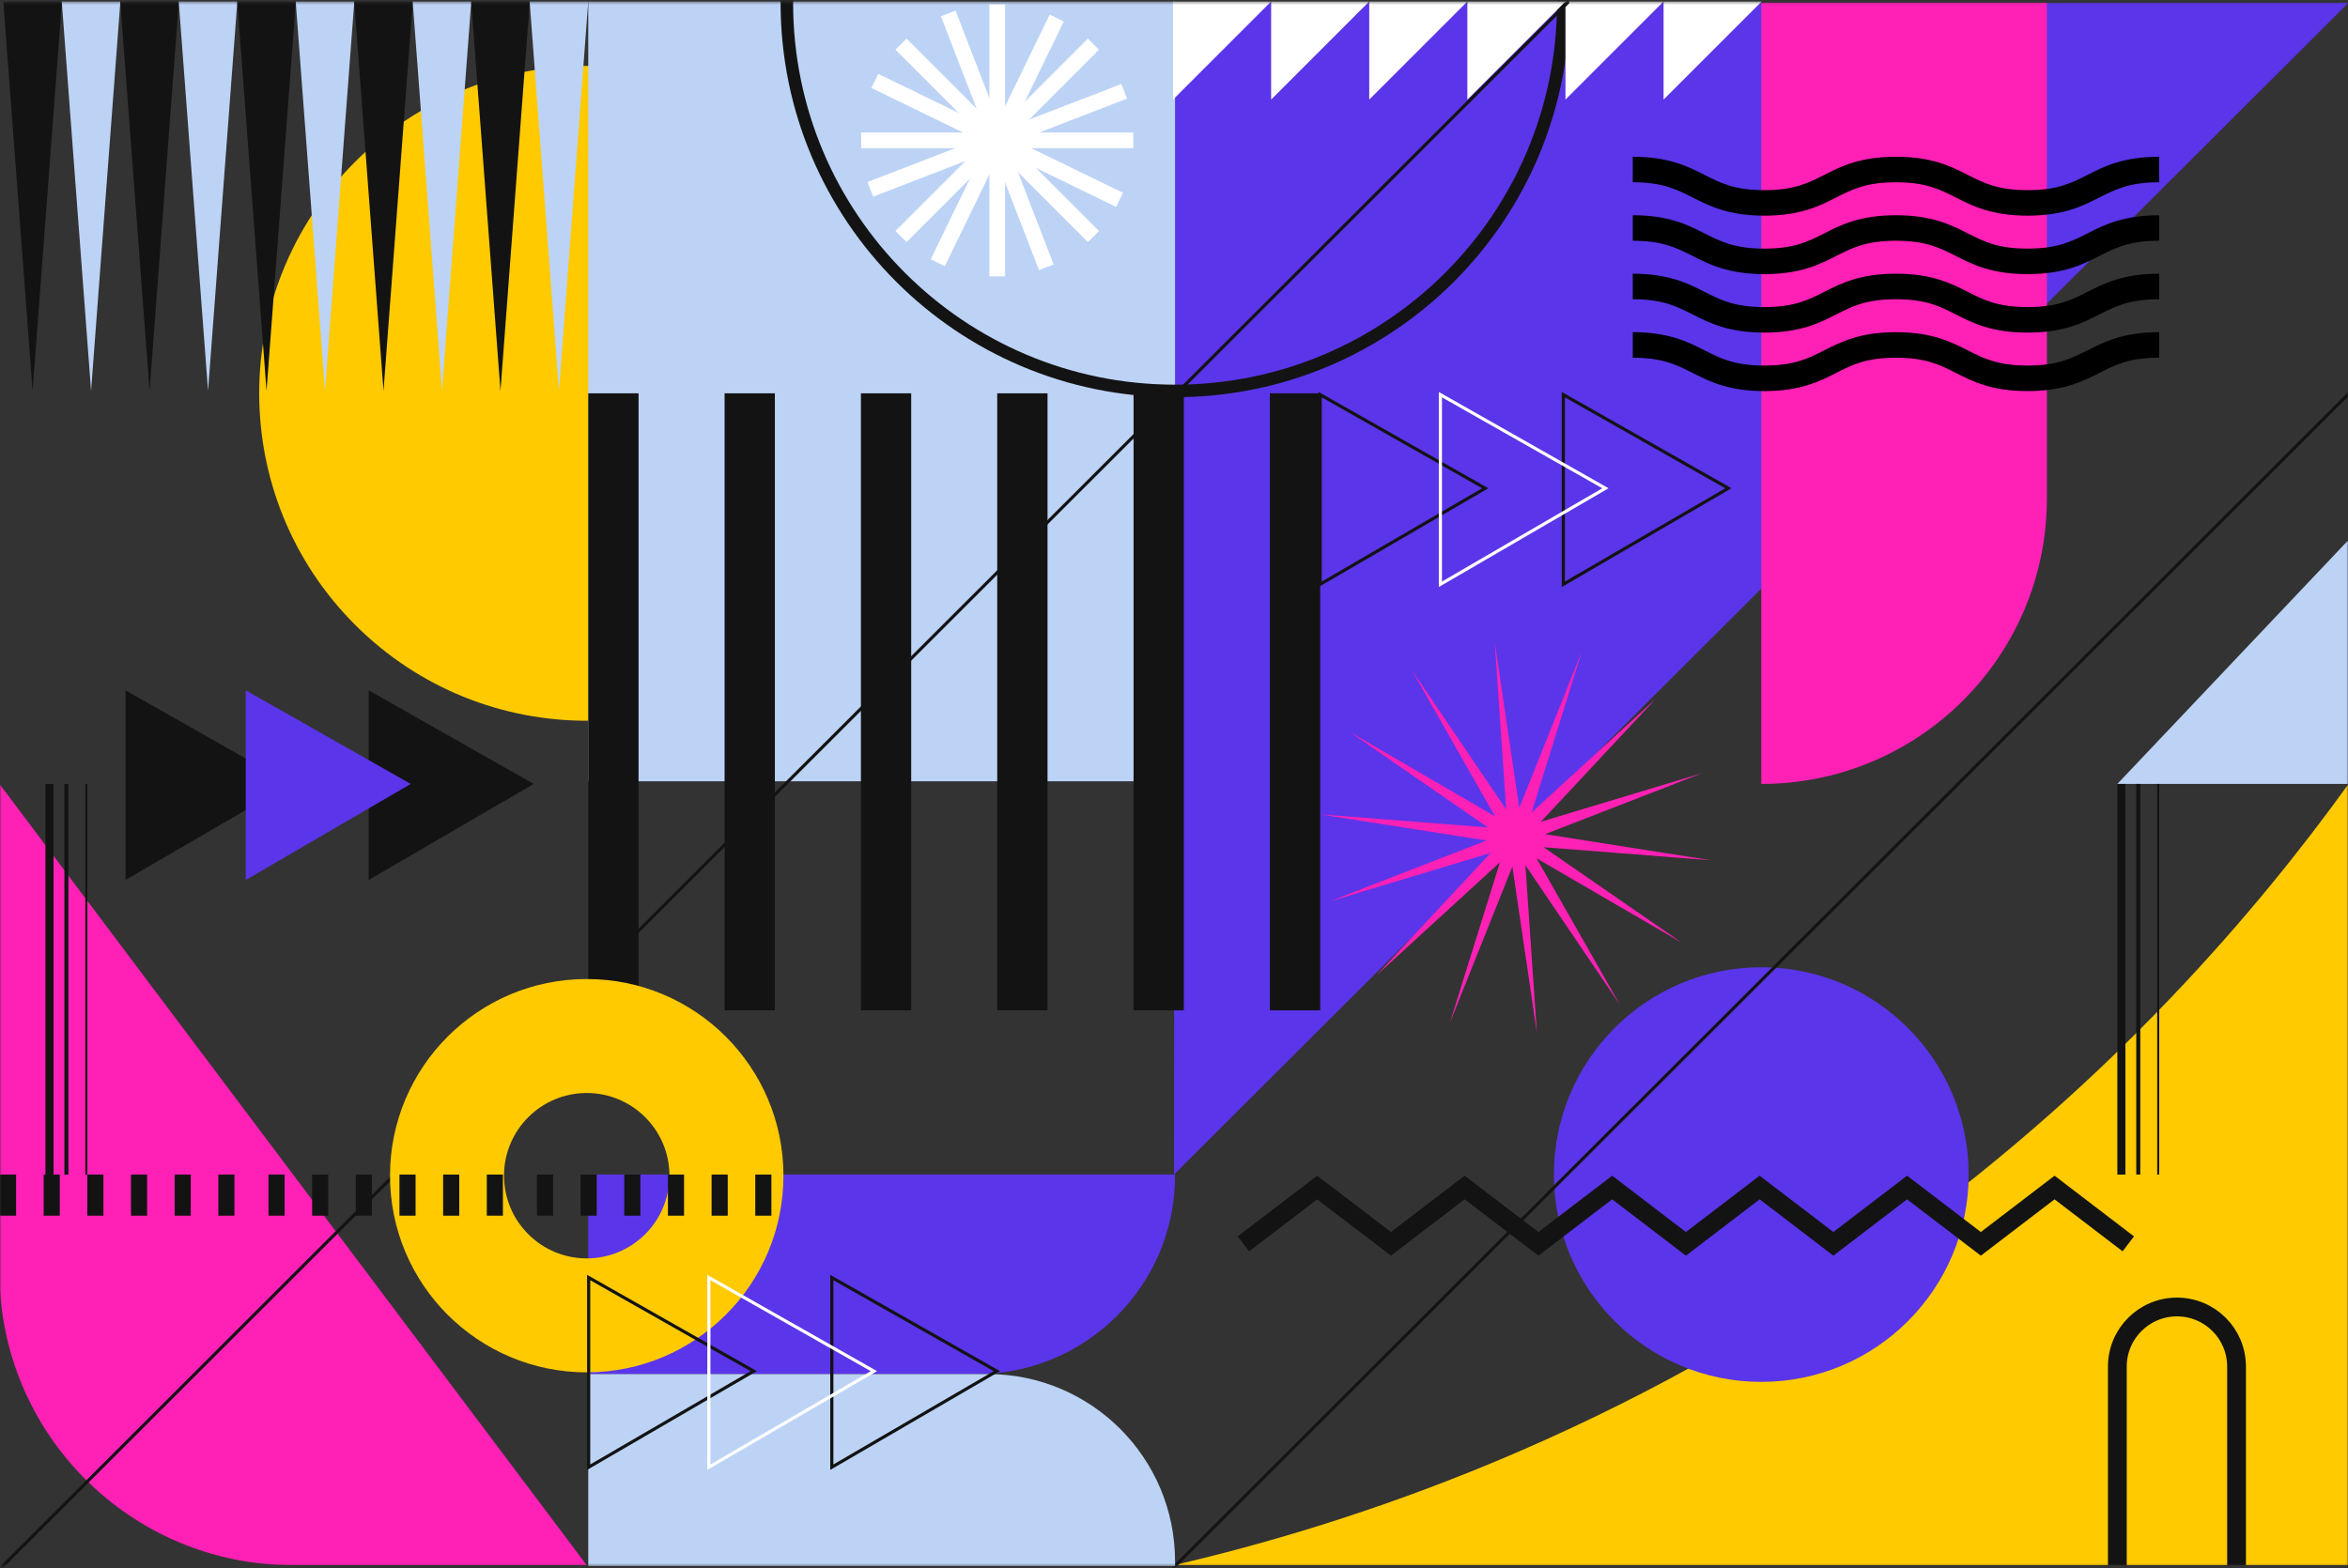
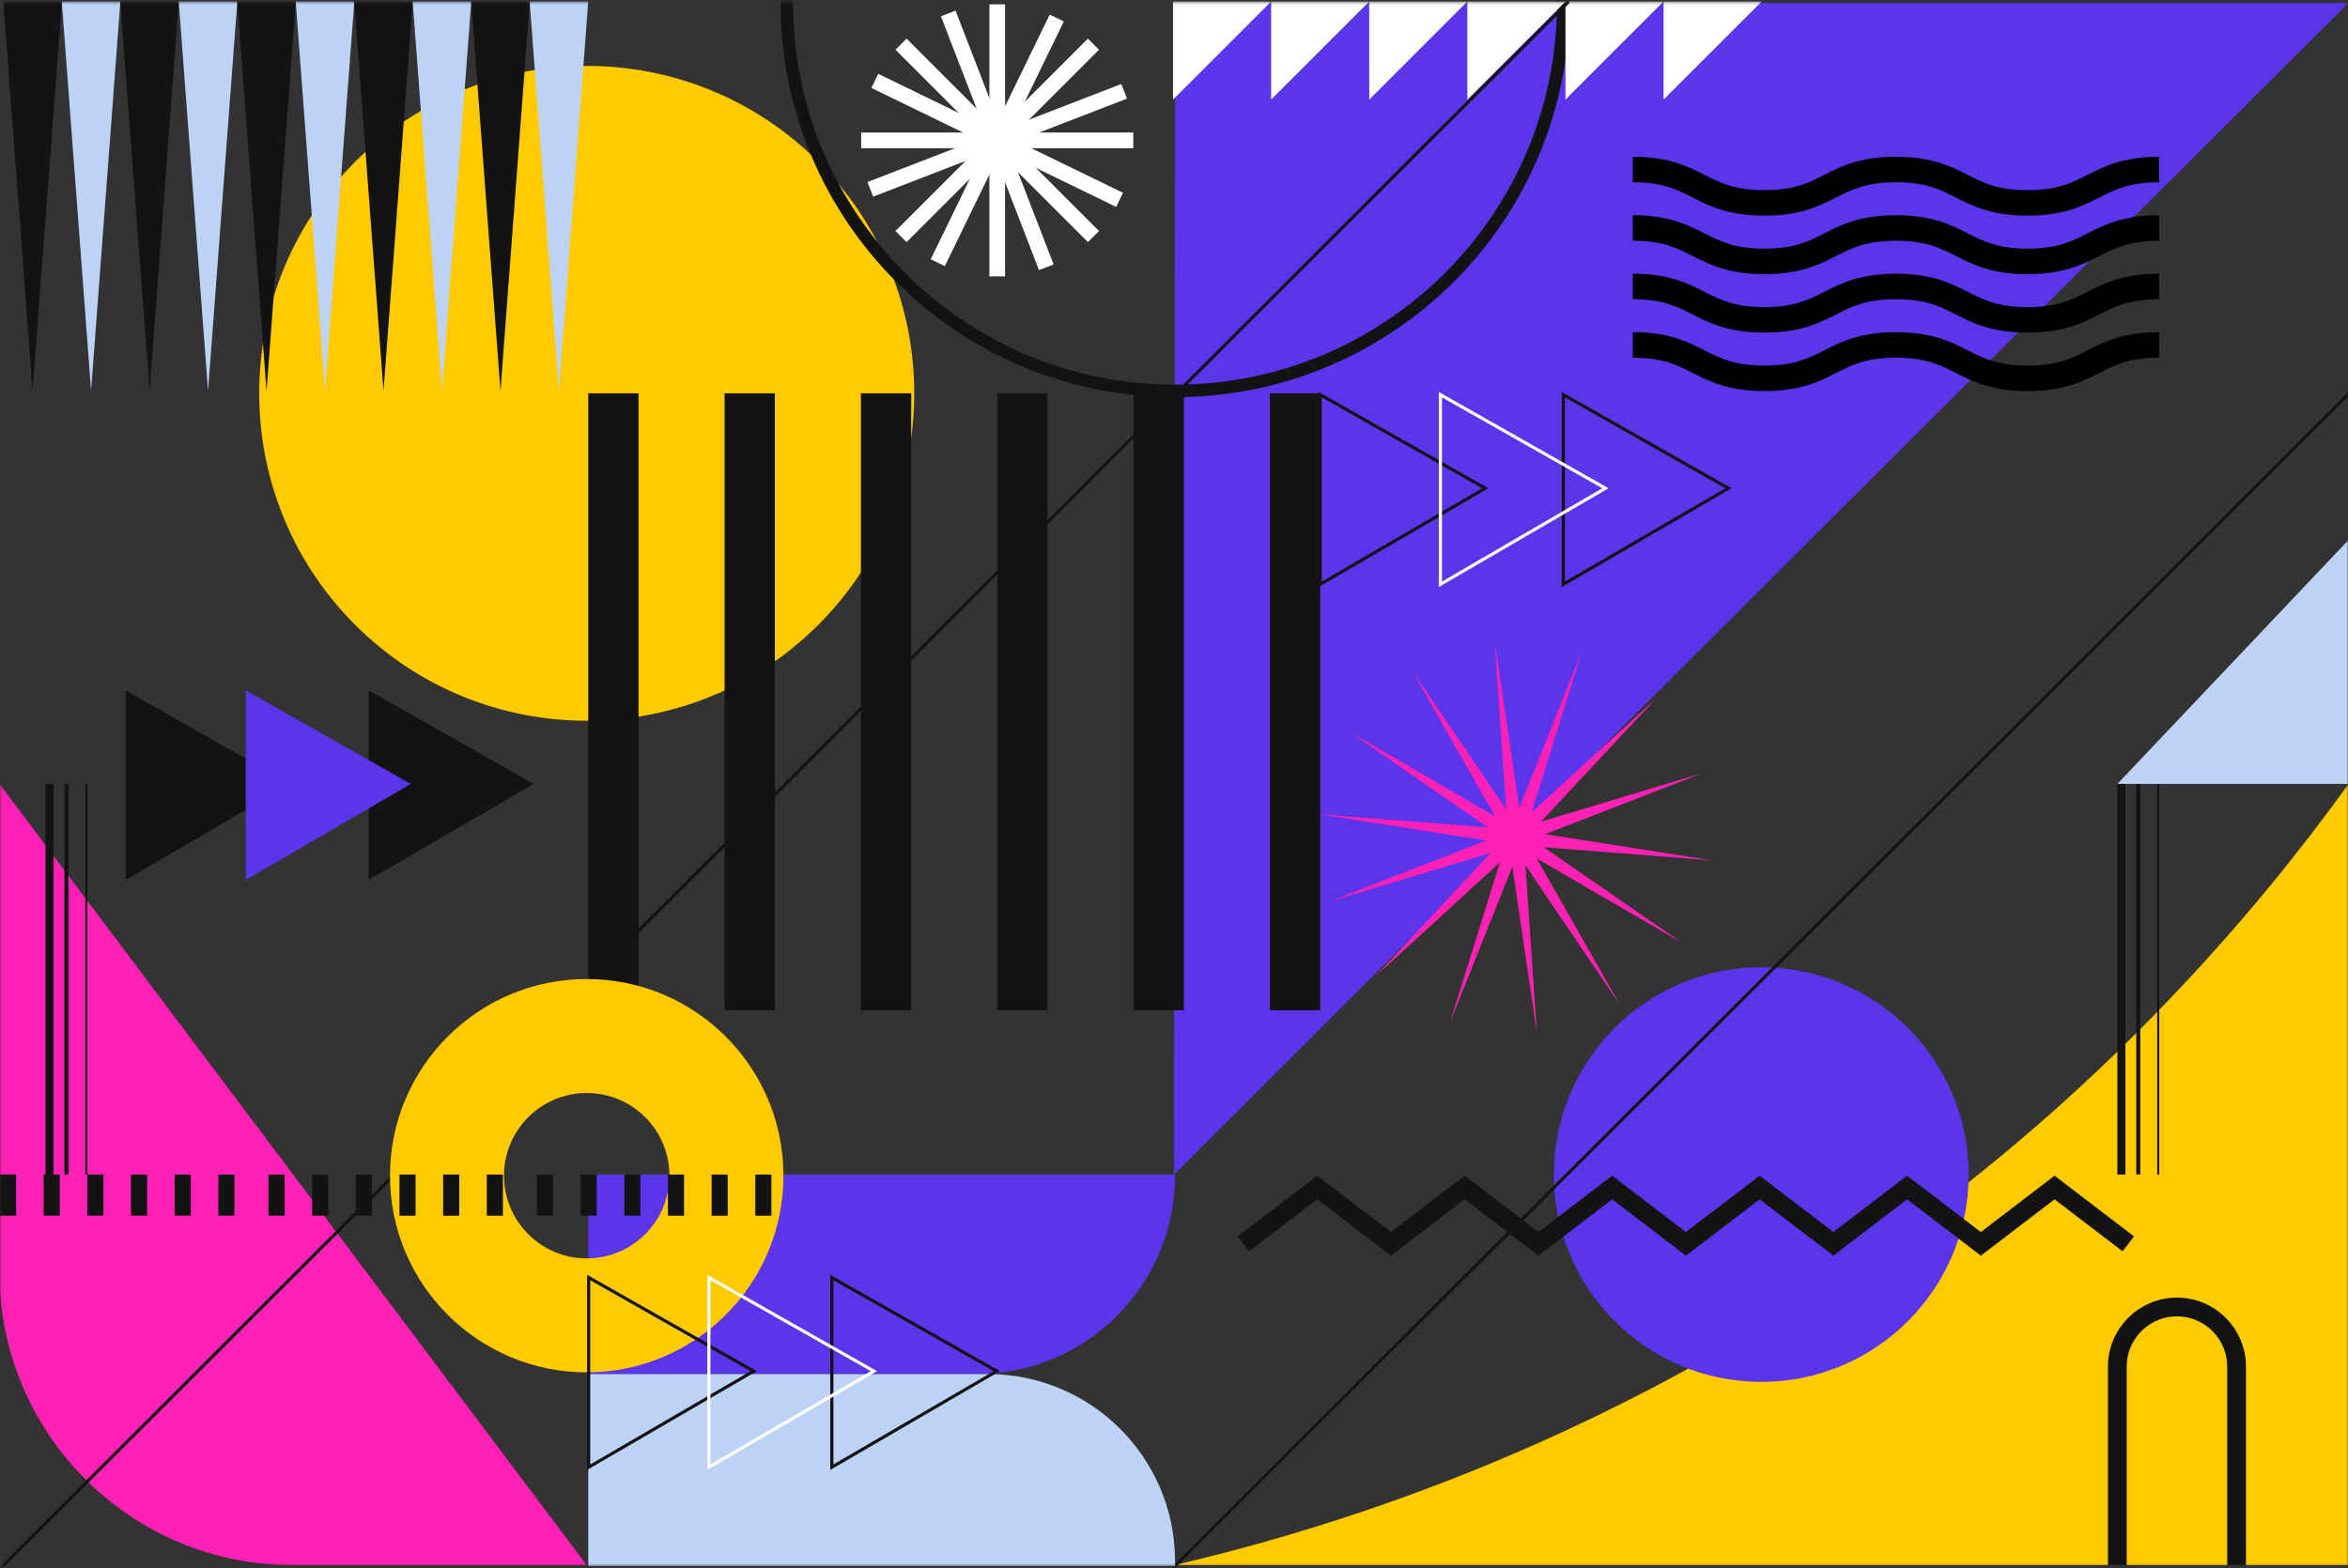
<svg xmlns="http://www.w3.org/2000/svg" width="750" height="501" viewBox="0 0 750 501" fill="none">
  <rect x="0" y="0" width="750" height="501" fill="#333333" stroke="none" />
  <mask id="mask0_679_19990" style="mask-type:luminance" maskUnits="userSpaceOnUse" x="0" y="0" width="750" height="501">
    <path d="M750 0.48H0V500.48H750V0.48Z" fill="white" />
  </mask>
  <g mask="url(#mask0_679_19990)">
    <path d="M676.323 250.48L750 172.696V250.48H676.323Z" fill="#BCD3F5" />
    <path d="M750.174 0.86L375 375.29L375.339 0.901L750.174 0.86Z" fill="#5B35E9" />
    <path d="M-0.174 250.48L187.413 500.1H93.546C41.786 500.1 -0.173 458.141 -0.173 406.381V250.48H-0.174Z" fill="#FF20B6" />
    <path d="M375 500.1C429.899 487.31 517.958 459.306 608 393.629C675.53 344.372 721.221 290.668 750.174 250.48C750.174 333.687 750.174 416.893 750.174 500.1H375Z" fill="#FFCA00" />
    <path d="M261.388 199.647C302.244 158.791 302.244 92.55 261.388 51.694C220.531 10.838 154.29 10.838 113.434 51.694C72.578 92.55 72.578 158.791 113.434 199.647C154.29 240.504 220.531 240.504 261.388 199.647Z" fill="#FFCA00" />
-     <path d="M375.339 0.48H187.901V249.629H375.339V0.48Z" fill="#BCD3F5" />
    <path d="M10.413 124.905L19.775 0.48H1.052L10.413 124.905Z" fill="#131313" />
    <path d="M29.091 124.905L38.452 0.48H19.729L29.091 124.905Z" fill="#BCD3F5" />
    <path d="M47.775 124.905L57.137 0.48H38.414L47.775 124.905Z" fill="#131313" />
    <path d="M66.453 124.905L75.815 0.48H57.091L66.453 124.905Z" fill="#BCD3F5" />
    <path d="M85.137 124.905L94.499 0.48H75.776L85.137 124.905Z" fill="#131313" />
    <path d="M103.815 124.905L113.177 0.48H94.453L103.815 124.905Z" fill="#BCD3F5" />
    <path d="M122.5 124.905L131.861 0.48H113.138L122.5 124.905Z" fill="#131313" />
    <path d="M141.177 124.905L150.539 0.48H131.815L141.177 124.905Z" fill="#BCD3F5" />
    <path d="M159.862 124.905L169.223 0.48H150.5L159.862 124.905Z" fill="#131313" />
    <path d="M178.539 124.905L187.901 0.48H169.178L178.539 124.905Z" fill="#BCD3F5" />
    <path d="M562.587 441.53C599.17 441.53 628.827 411.873 628.827 375.29C628.827 338.707 599.17 309.05 562.587 309.05C526.004 309.05 496.347 338.707 496.347 375.29C496.347 411.873 526.004 441.53 562.587 441.53Z" fill="#5B35E9" />
    <path d="M375.339 124.904C443.824 124.904 499.342 69.386 499.342 0.901C499.342 -67.584 443.824 -123.102 375.339 -123.102C306.854 -123.102 251.336 -67.584 251.336 0.901C251.336 69.386 306.854 124.904 375.339 124.904Z" stroke="#131313" stroke-width="4" stroke-miterlimit="10" />
    <path d="M374.686 31.819V0.48H406.025" fill="white" />
    <path d="M406.025 31.819V0.48H437.363" fill="white" />
    <path d="M437.363 31.819V0.48H468.702" fill="white" />
    <path d="M468.702 31.819V0.48H500.041" fill="white" />
    <path d="M500.041 31.819V0.48H531.38" fill="white" />
    <path d="M531.38 31.819V0.48H562.719" fill="white" />
    <path d="M477.44 205.053L485.279 258.177L505.22 208.318L489.233 259.582L528.833 223.313L492.186 262.563L543.601 247.068L493.553 266.531L546.599 274.878L493.063 270.699L537.235 301.235L490.814 274.242L517.362 320.919L487.25 276.457L490.916 330.031L483.077 276.907L463.136 326.766L479.123 275.502L439.523 311.771L476.169 272.521L424.755 288.016L474.802 268.553L421.756 260.206L475.292 264.385L431.121 233.849L477.542 260.842L450.994 214.165L481.106 258.627L477.44 205.053Z" fill="#FF20B6" />
    <path d="M714.405 500.141V436.645C714.405 426.129 705.88 417.604 695.364 417.604C684.848 417.604 676.323 426.129 676.323 436.645V500.141" stroke="#131313" stroke-width="6" stroke-miterlimit="10" />
    <path d="M374.788 500.908L750.194 125.839" stroke="#131313" stroke-miterlimit="10" stroke-linecap="round" stroke-linejoin="round" />
    <path d="M0.331 500.908L500.784 0.792" stroke="#131313" stroke-miterlimit="10" stroke-linecap="round" stroke-linejoin="round" />
    <path d="M203.967 125.67H187.901V322.819H203.967V125.67Z" fill="#131313" />
    <path d="M247.512 125.67H231.446V322.819H247.512V125.67Z" fill="#131313" />
    <path d="M291.058 125.67H274.992V322.819H291.058V125.67Z" fill="#131313" />
    <path d="M334.603 125.67H318.537V322.819H334.603V125.67Z" fill="#131313" />
    <path d="M378.149 125.67H362.083V322.819H378.149V125.67Z" fill="#131313" />
    <path d="M421.694 125.67H405.628V322.819H421.694V125.67Z" fill="#131313" />
-     <path d="M562.587 250.48V0.86H653.818V159.249C653.818 209.634 612.972 250.48 562.587 250.48Z" fill="#FF20B6" />
    <path d="M609.163 375.652L632.716 393.652L656.267 375.652L681.641 395.044L677.998 399.812L656.267 383.204L632.716 401.204L609.163 383.204L585.614 401.204L562.063 383.204L538.511 401.204L514.958 383.204L491.402 401.204L467.848 383.204L444.293 401.204L420.733 383.204L398.996 399.812L395.353 395.044L420.733 375.653L444.293 393.653L467.848 375.652L491.402 393.652L514.958 375.652L538.511 393.652L562.063 375.652L585.614 393.652L609.163 375.652Z" fill="#131313" />
    <path d="M647.656 68.902C636.171 68.902 630.125 65.835 624.792 63.129C619.618 60.505 615.151 58.238 605.615 58.238C596.081 58.238 591.613 60.505 586.441 63.129C581.108 65.835 575.063 68.902 563.579 68.902C552.095 68.902 546.05 65.835 540.717 63.129C535.544 60.505 531.077 58.238 521.543 58.238V50.087C533.027 50.087 539.072 53.154 544.406 55.86C549.579 58.484 554.046 60.751 563.58 60.751C573.114 60.751 577.581 58.484 582.753 55.86C588.086 53.154 594.131 50.087 605.615 50.087C617.1 50.087 623.146 53.154 628.479 55.86C633.653 58.484 638.12 60.751 647.656 60.751C657.192 60.751 661.659 58.484 666.833 55.86C672.167 53.154 678.212 50.087 689.697 50.087V58.238C680.161 58.238 675.694 60.505 670.52 63.129C665.187 65.835 659.141 68.902 647.656 68.902Z" fill="black" />
    <path d="M647.656 87.586C636.171 87.586 630.125 84.519 624.792 81.813C619.618 79.189 615.151 76.922 605.615 76.922C596.081 76.922 591.613 79.189 586.441 81.813C581.108 84.519 575.063 87.586 563.579 87.586C552.095 87.586 546.05 84.519 540.717 81.813C535.544 79.189 531.077 76.922 521.543 76.922V68.771C533.027 68.771 539.072 71.838 544.406 74.544C549.579 77.168 554.046 79.435 563.58 79.435C573.114 79.435 577.581 77.168 582.753 74.544C588.086 71.838 594.131 68.771 605.615 68.771C617.1 68.771 623.146 71.838 628.479 74.544C633.653 77.168 638.12 79.435 647.656 79.435C657.192 79.435 661.659 77.168 666.833 74.544C672.167 71.838 678.212 68.771 689.697 68.771V76.922C680.161 76.922 675.694 79.189 670.52 81.813C665.187 84.519 659.141 87.586 647.656 87.586Z" fill="black" />
    <path d="M647.656 106.27C636.171 106.27 630.125 103.203 624.792 100.497C619.618 97.873 615.151 95.606 605.615 95.606C596.081 95.606 591.613 97.873 586.441 100.497C581.108 103.203 575.063 106.27 563.579 106.27C552.095 106.27 546.05 103.203 540.717 100.497C535.544 97.873 531.077 95.606 521.543 95.606V87.455C533.027 87.455 539.072 90.522 544.406 93.228C549.579 95.852 554.046 98.119 563.58 98.119C573.114 98.119 577.581 95.852 582.753 93.228C588.086 90.522 594.131 87.455 605.615 87.455C617.1 87.455 623.146 90.522 628.479 93.228C633.653 95.852 638.12 98.119 647.656 98.119C657.192 98.119 661.659 95.852 666.833 93.228C672.167 90.522 678.212 87.455 689.697 87.455V95.606C680.161 95.606 675.694 97.873 670.52 100.497C665.187 103.203 659.141 106.27 647.656 106.27Z" fill="black" />
    <path d="M647.656 124.954C636.171 124.954 630.125 121.887 624.792 119.181C619.618 116.557 615.151 114.29 605.615 114.29C596.081 114.29 591.613 116.557 586.441 119.181C581.108 121.887 575.063 124.954 563.579 124.954C552.095 124.954 546.05 121.887 540.717 119.181C535.544 116.557 531.077 114.29 521.543 114.29V106.139C533.027 106.139 539.072 109.206 544.406 111.912C549.579 114.536 554.046 116.803 563.58 116.803C573.114 116.803 577.581 114.536 582.753 111.912C588.086 109.206 594.131 106.139 605.615 106.139C617.1 106.139 623.146 109.206 628.479 111.912C633.653 114.536 638.12 116.803 647.656 116.803C657.192 116.803 661.659 114.536 666.833 111.912C672.167 109.206 678.212 106.139 689.697 106.139V114.29C680.161 114.29 675.694 116.557 670.52 119.181C665.187 121.887 659.141 124.954 647.656 124.954Z" fill="black" />
    <path d="M187.901 439.034H311.931C346.951 439.034 375.339 410.645 375.339 375.626V375.29H187.901V439.034Z" fill="#5B35E9" />
    <path d="M187.901 439.034H315.532C348.563 439.034 375.339 465.811 375.339 498.841V500.373H187.901V439.034Z" fill="#BCD3F5" />
    <path d="M187.413 312.816C152.709 312.816 124.576 340.949 124.576 375.653C124.576 410.357 152.709 438.49 187.413 438.49C222.117 438.49 250.25 410.357 250.25 375.653C250.25 340.949 222.117 312.816 187.413 312.816ZM187.413 402.072C172.822 402.072 160.994 390.244 160.994 375.653C160.994 361.062 172.822 349.233 187.413 349.233C202.004 349.233 213.833 361.061 213.833 375.653C213.833 390.243 202.004 402.072 187.413 402.072Z" fill="#FFCA00" />
    <path d="M5.146 375.29H0V388.428H5.146V375.29Z" fill="#131313" />
    <path d="M19.094 375.29H13.948V388.428H19.094V375.29Z" fill="#131313" />
    <path d="M33.041 375.29H27.895V388.428H33.041V375.29Z" fill="#131313" />
    <path d="M46.988 375.29H41.842V388.428H46.988V375.29Z" fill="#131313" />
    <path d="M60.936 375.29H55.79V388.428H60.936V375.29Z" fill="#131313" />
    <path d="M74.884 375.29H69.738V388.428H74.884V375.29Z" fill="#131313" />
    <path d="M90.903 375.29H85.757V388.428H90.903V375.29Z" fill="#131313" />
    <path d="M104.85 375.29H99.704V388.428H104.85V375.29Z" fill="#131313" />
    <path d="M118.798 375.29H113.652V388.428H118.798V375.29Z" fill="#131313" />
    <path d="M132.745 375.29H127.599V388.428H132.745V375.29Z" fill="#131313" />
    <path d="M146.693 375.29H141.547V388.428H146.693V375.29Z" fill="#131313" />
    <path d="M160.64 375.29H155.494V388.428H160.64V375.29Z" fill="#131313" />
    <path d="M176.66 375.29H171.514V388.428H176.66V375.29Z" fill="#131313" />
    <path d="M190.607 375.29H185.461V388.428H190.607V375.29Z" fill="#131313" />
    <path d="M204.554 375.29H199.408V388.428H204.554V375.29Z" fill="#131313" />
    <path d="M218.502 375.29H213.356V388.428H218.502V375.29Z" fill="#131313" />
    <path d="M232.449 375.29H227.303V388.428H232.449V375.29Z" fill="#131313" />
    <path d="M246.397 375.29H241.251V388.428H246.397V375.29Z" fill="#131313" />
    <path d="M17.094 250.48H14.521V375.29H17.094V250.48Z" fill="#131313" />
    <path d="M21.851 250.48H20.565V375.29H21.851V250.48Z" fill="#131313" />
    <path d="M27.895 250.48H27.252V375.29H27.895V250.48Z" fill="#131313" />
    <path d="M678.896 250.48H676.323V375.29H678.896V250.48Z" fill="#131313" />
    <path d="M683.653 250.48H682.367V375.29H683.653V250.48Z" fill="#131313" />
    <path d="M689.697 250.48H689.054V375.29H689.697V250.48Z" fill="#131313" />
    <path d="M40.095 220.569V281.166L92.811 250.48L40.095 220.569Z" fill="#131313" />
    <path d="M117.762 220.569V281.166L170.478 250.48L117.762 220.569Z" fill="#131313" />
    <path d="M78.492 220.569V281.166L131.208 250.48L78.492 220.569Z" fill="#5B35E9" />
    <path d="M421.694 126.098V186.695L474.41 156.009L421.694 126.098Z" stroke="#131313" stroke-miterlimit="10" />
    <path d="M499.361 126.098V186.695L552.077 156.009L499.361 126.098Z" stroke="#131313" stroke-miterlimit="10" />
    <path d="M460.091 126.098V186.695L512.807 156.009L460.091 126.098Z" stroke="white" stroke-miterlimit="10" />
    <path d="M188.034 408.191V468.787L240.75 438.101L188.034 408.191Z" stroke="#131313" stroke-miterlimit="10" />
    <path d="M265.701 408.191V468.787L318.417 438.101L265.701 408.191Z" stroke="#131313" stroke-miterlimit="10" />
    <path d="M226.431 408.191V468.787L279.147 438.101L226.431 408.191Z" stroke="white" stroke-miterlimit="10" />
    <path d="M321.043 1.381H316.031V88.311H321.043V1.381Z" fill="white" />
    <path d="M362.002 47.351V42.339L275.072 42.339V47.351L362.002 47.351Z" fill="white" />
    <path d="M351.037 15.884L347.493 12.34L286.025 73.808L289.569 77.352L351.037 15.884Z" fill="white" />
    <path d="M347.504 77.353L351.048 73.809L289.58 12.341L286.036 15.885L347.504 77.353Z" fill="white" />
    <path d="M359.987 31.511L358.181 26.835L277.093 58.156L278.899 62.831L359.987 31.511Z" fill="white" />
    <path d="M331.872 86.294L336.547 84.489L305.226 3.4L300.551 5.206L331.872 86.294Z" fill="white" />
    <path d="M339.802 6.855L335.294 4.664L297.289 82.848L301.796 85.04L339.802 6.855Z" fill="white" />
    <path d="M356.528 66.11L358.719 61.602L280.534 23.597L278.343 28.105L356.528 66.11Z" fill="white" />
  </g>
</svg>